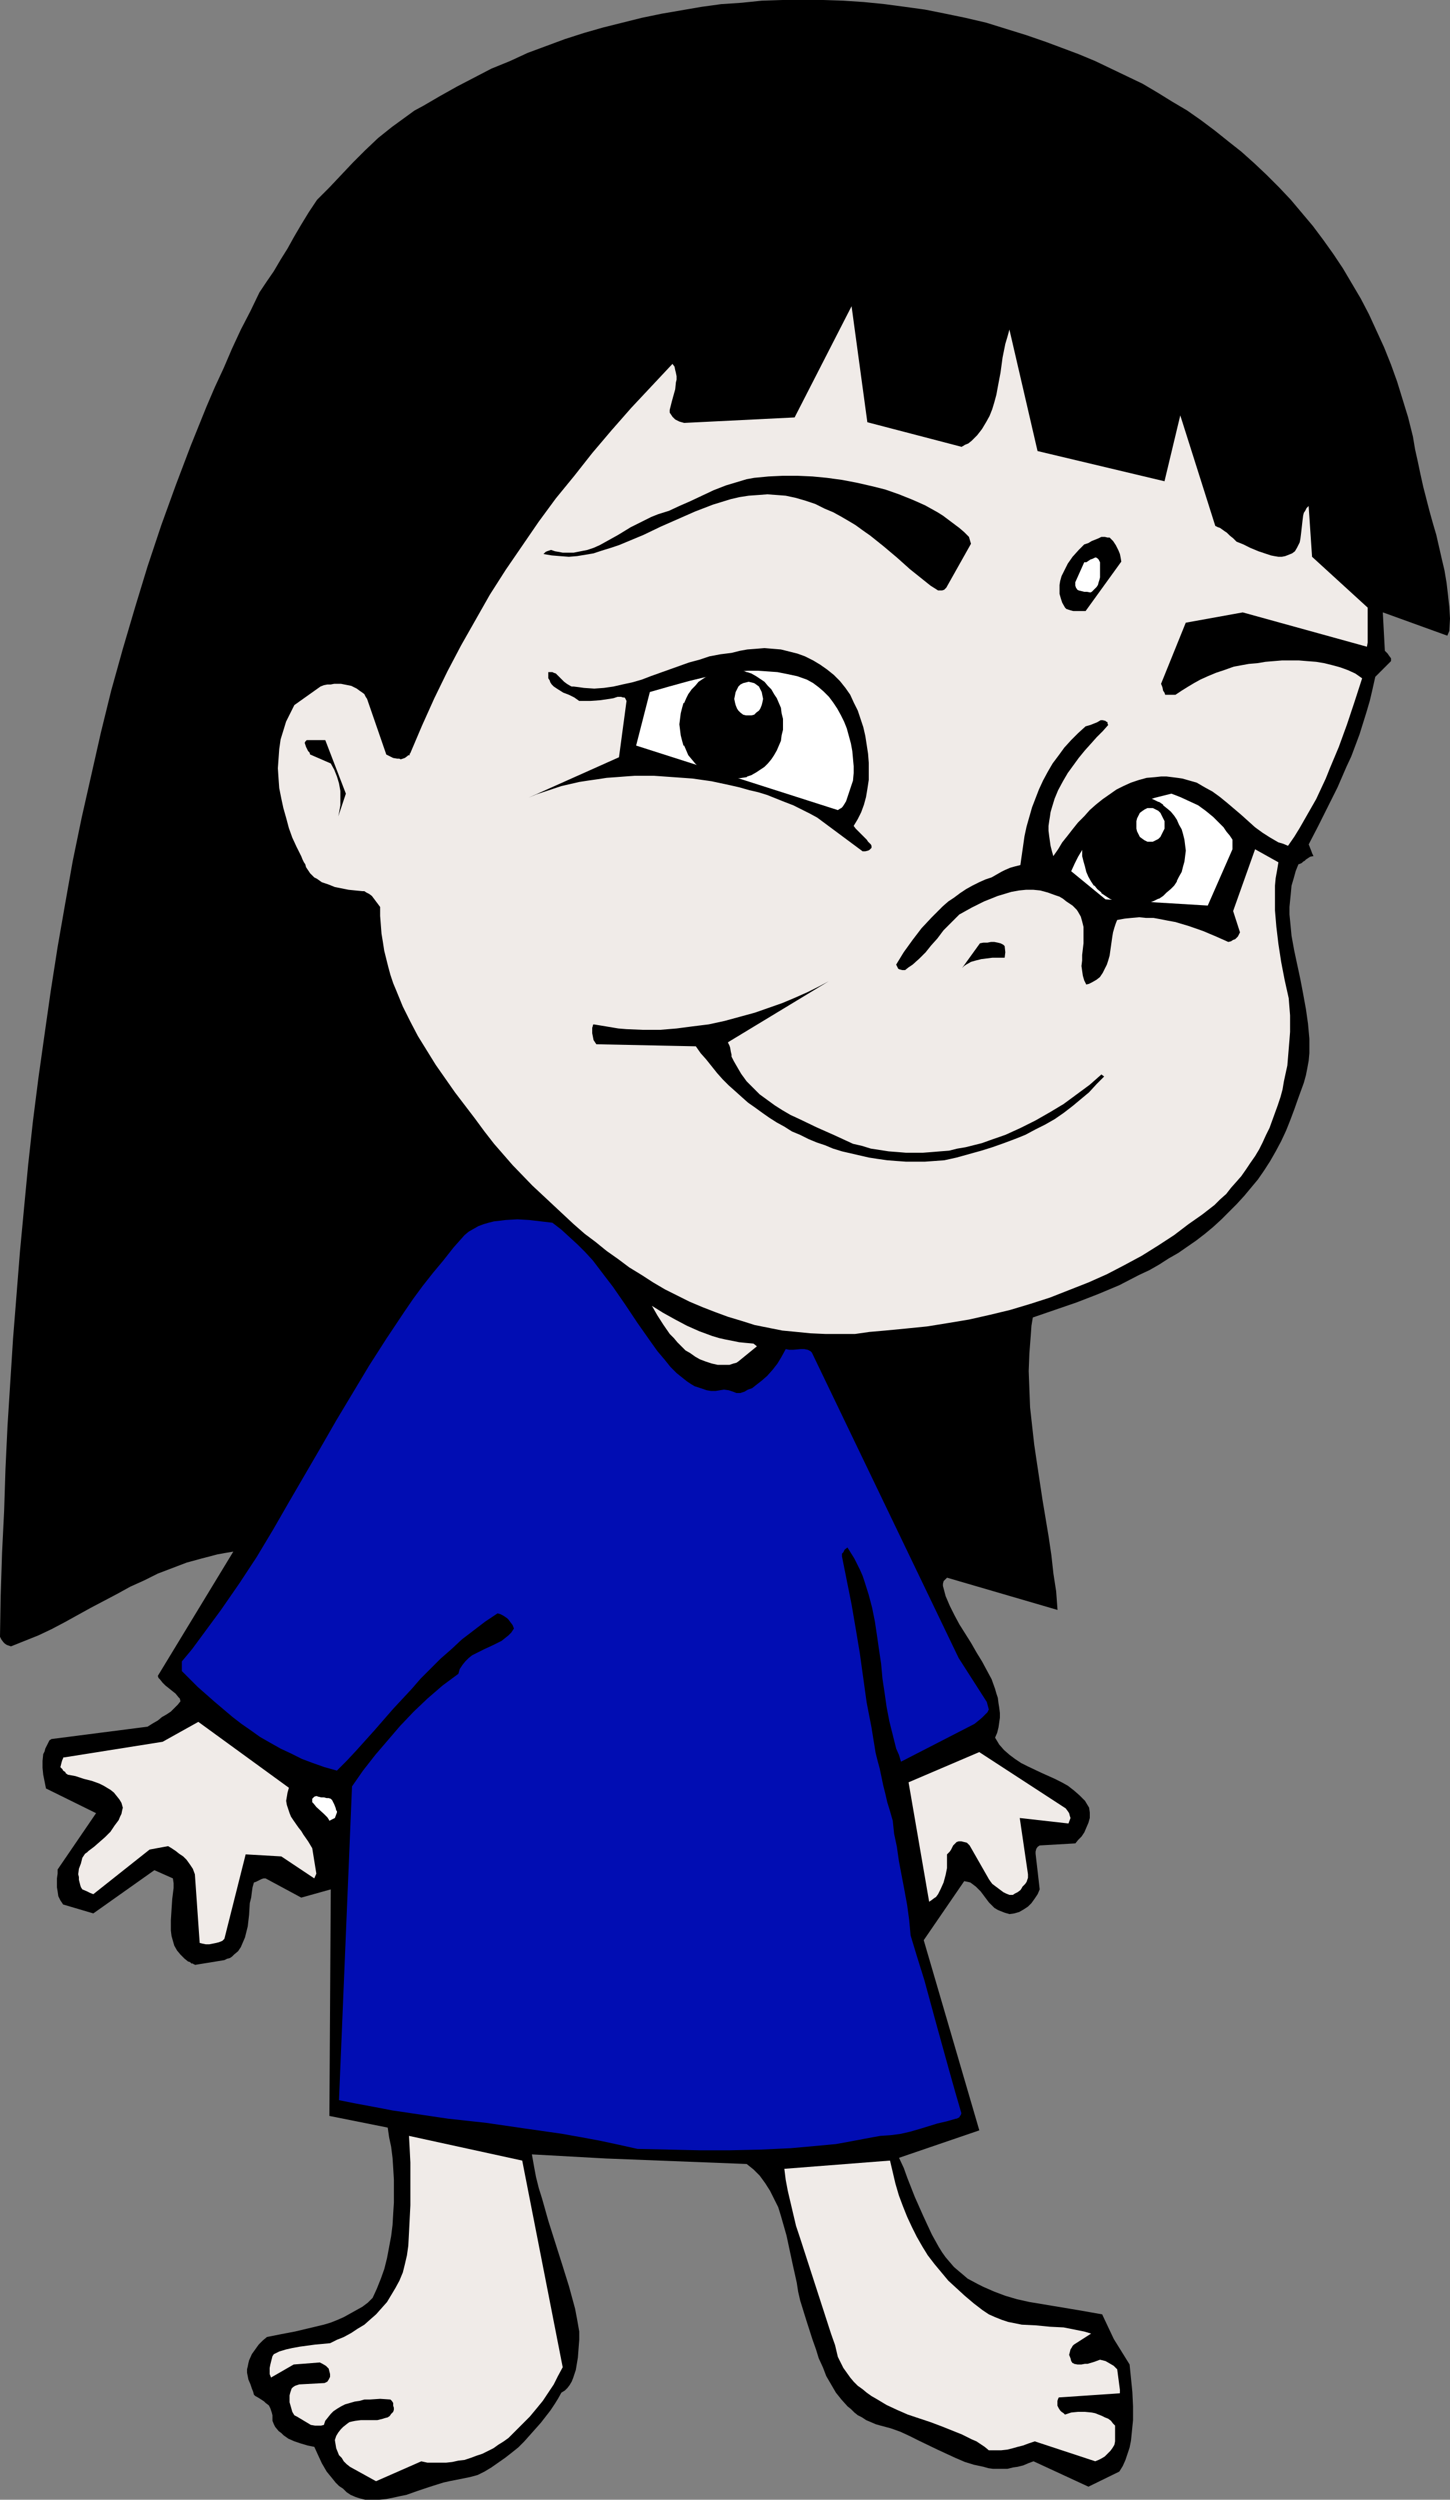
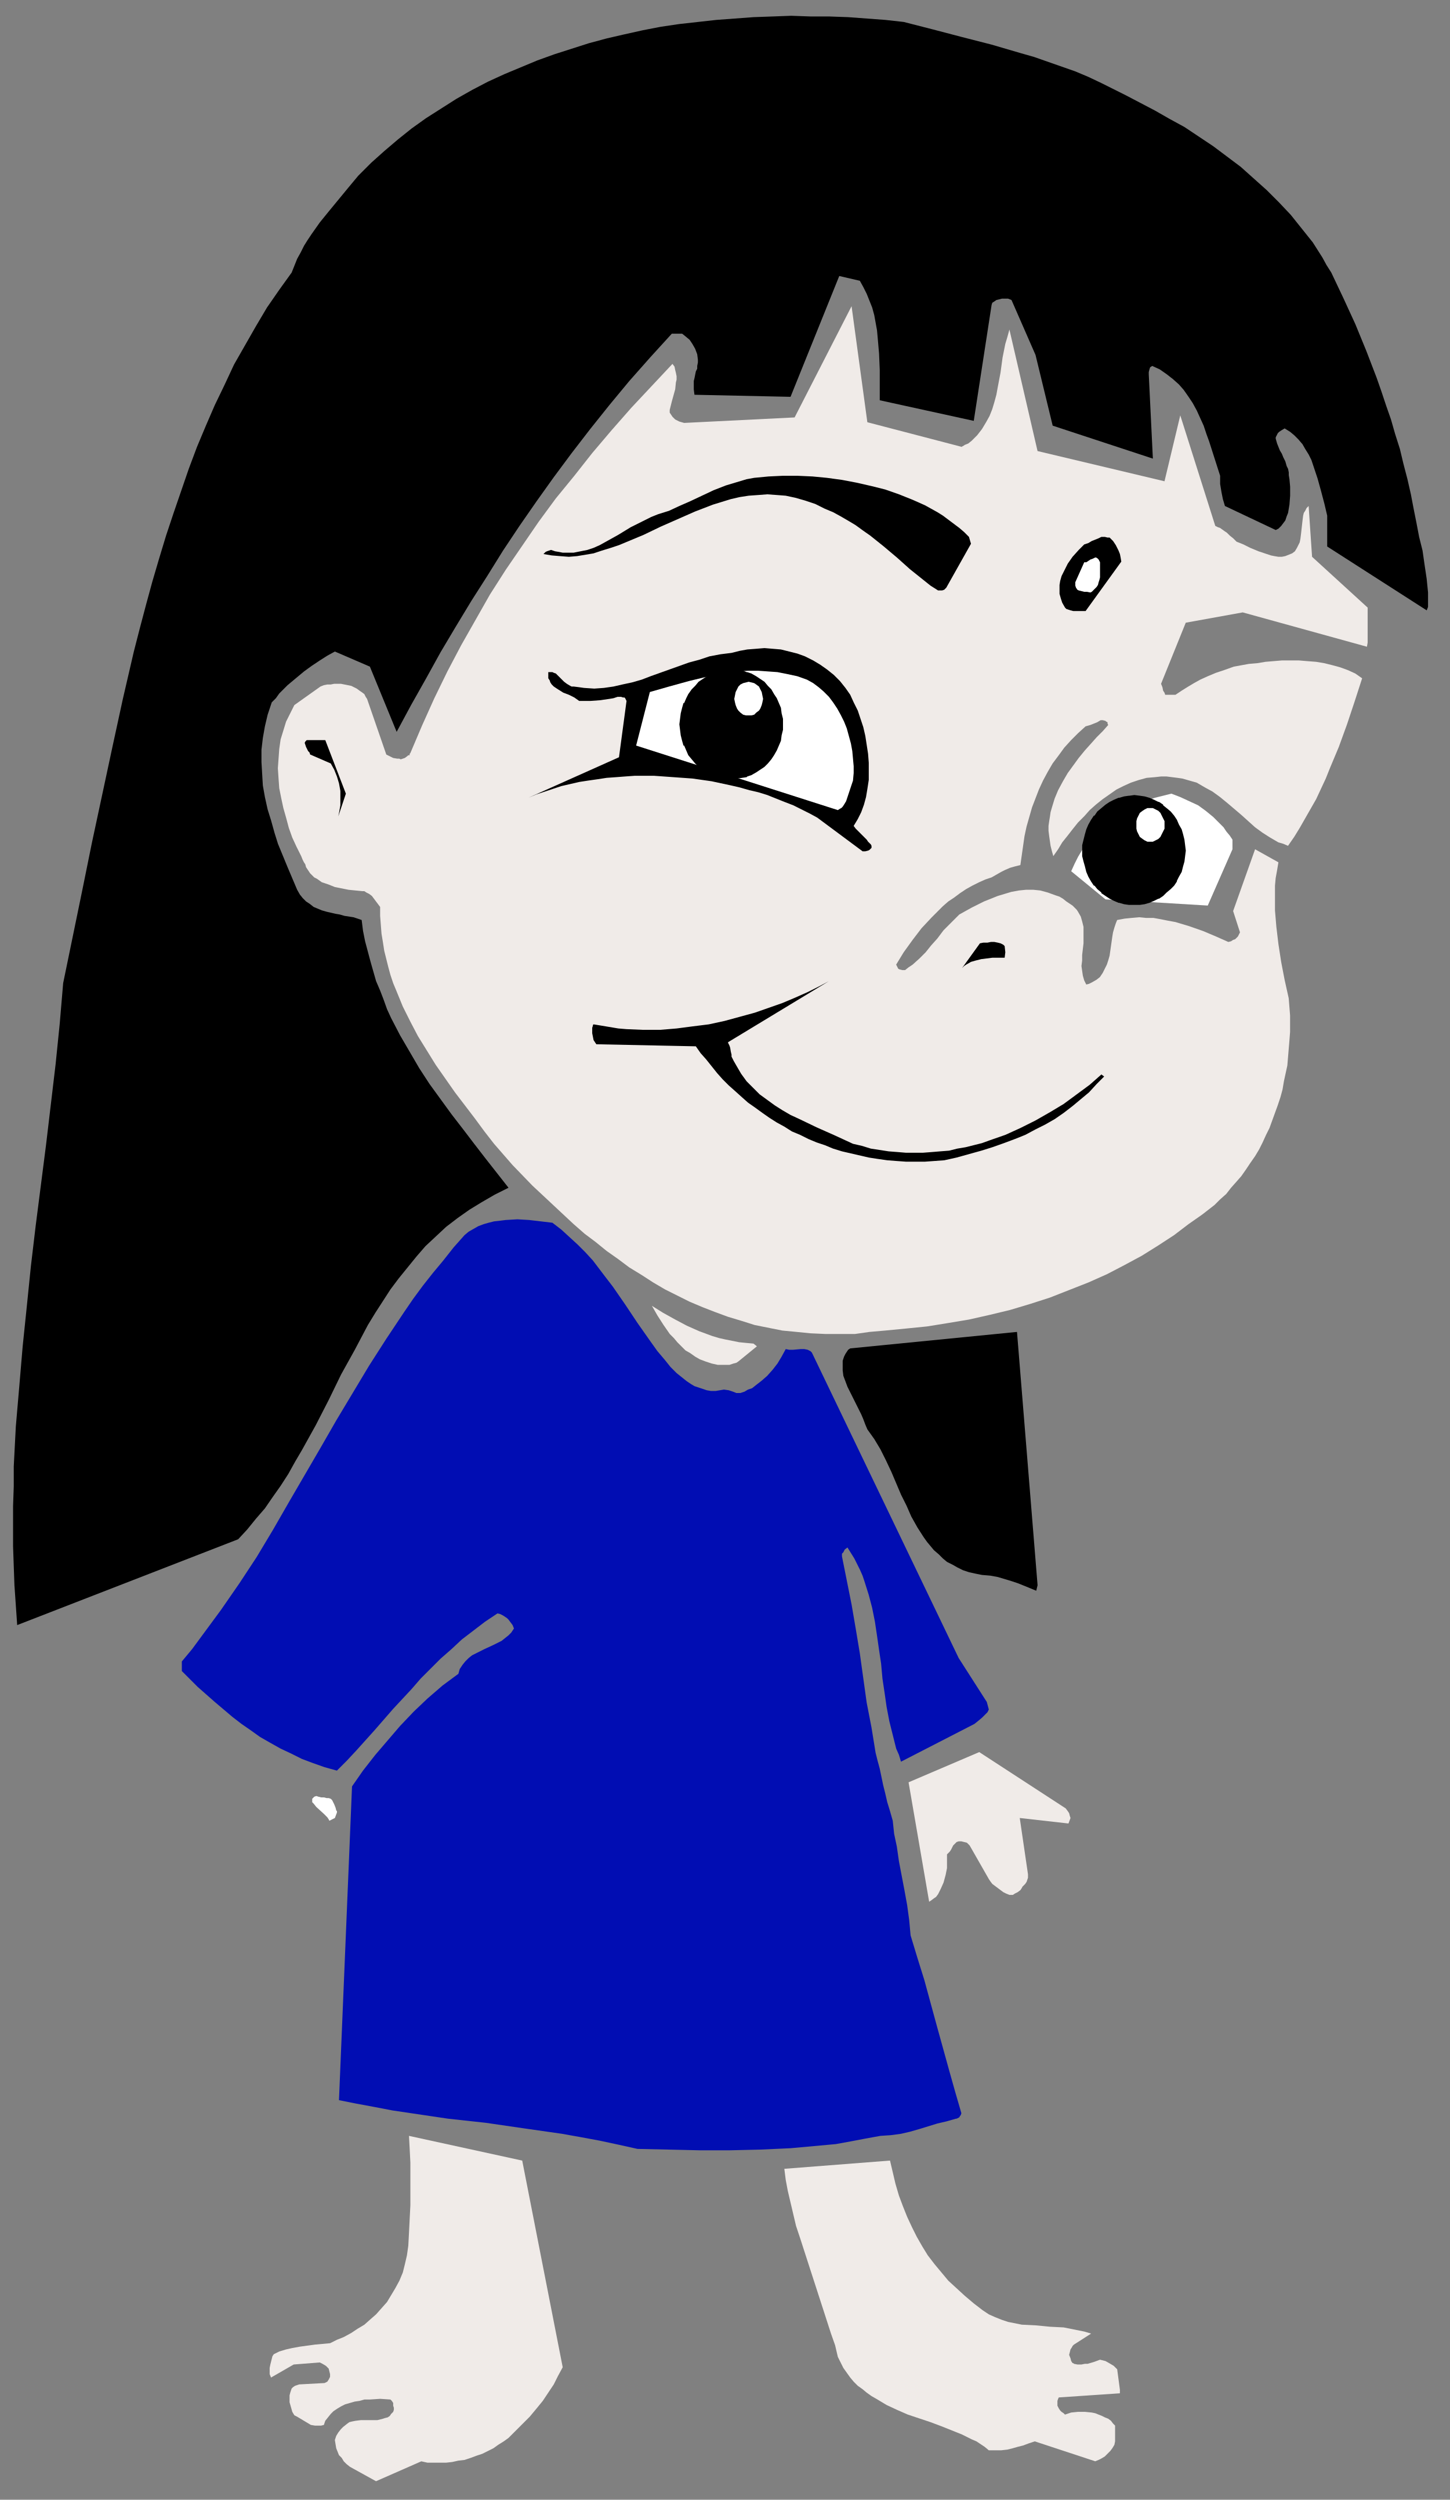
<svg xmlns="http://www.w3.org/2000/svg" xmlns:ns1="http://sodipodi.sourceforge.net/DTD/sodipodi-0.dtd" xmlns:ns2="http://www.inkscape.org/namespaces/inkscape" version="1.0" width="90.325mm" height="155.668mm" id="svg28" ns1:docname="Kid 04.wmf">
  <rect width="100%" height="100%" fill="#808080" stroke="none" />
  <ns1:namedview id="namedview28" pagecolor="#ffffff" bordercolor="#000000" borderopacity="0.25" ns2:showpageshadow="2" ns2:pageopacity="0.0" ns2:pagecheckerboard="0" ns2:deskcolor="#d1d1d1" ns2:document-units="mm" />
  <defs id="defs1">
    <pattern id="WMFhbasepattern" patternUnits="userSpaceOnUse" width="6" height="6" x="0" y="0" />
  </defs>
-   <path style="fill:#000000;fill-opacity:1;fill-rule:evenodd;stroke:none" d="m 341.225,148.502 0.162,-2.909 -0.162,-2.747 -0.323,-2.909 -0.323,-2.747 -0.485,-2.909 -0.646,-2.747 -1.293,-5.656 -0.808,-2.747 -0.808,-2.909 -1.454,-5.656 -0.646,-2.909 -0.646,-3.07 -0.646,-2.909 -0.485,-2.909 -1.131,-4.525 -1.293,-4.201 -1.293,-4.201 -1.454,-4.04 -1.616,-4.04 -1.777,-3.878 -1.777,-3.878 -1.939,-3.717 -2.1,-3.555 -2.1,-3.555 -2.262,-3.393 -2.423,-3.393 -2.423,-3.232 -2.585,-3.07 -2.585,-3.07 -2.747,-2.909 -2.908,-2.909 -2.908,-2.747 -3.07,-2.747 -3.07,-2.424 -3.231,-2.585 -3.231,-2.424 -3.231,-2.262 -3.554,-2.101 -3.393,-2.101 -3.554,-2.101 -3.716,-1.778 -3.716,-1.778 -3.716,-1.778 -3.878,-1.616 -3.878,-1.454 L 246.225,9.857 241.539,8.241 236.854,6.787 232.168,5.333 227.321,4.201 222.636,3.232 217.789,2.262 213.104,1.616 208.257,0.97 203.41,0.485 198.563,0.162 193.716,0 h -4.685 -4.847 l -4.847,0.162 -4.685,0.485 -4.847,0.323 -4.685,0.646 -4.685,0.808 -4.685,0.808 -4.685,0.97 -4.524,1.131 -4.524,1.131 -4.524,1.293 -4.524,1.454 -4.362,1.616 -4.362,1.616 -4.201,1.939 -4.362,1.778 -4.039,2.101 -4.039,2.101 -4.039,2.262 -3.878,2.262 -2.1,1.131 -1.777,1.293 -1.777,1.293 -1.777,1.293 -1.616,1.293 -1.616,1.293 -3.07,2.909 -2.908,2.909 -2.747,2.909 -2.747,2.909 -2.908,2.909 -1.939,2.909 -1.777,2.909 -1.616,2.747 -1.616,2.909 -1.616,2.585 -1.616,2.747 -1.777,2.585 -1.616,2.424 -2.1,4.363 -2.262,4.363 -2.1,4.525 -1.939,4.525 -2.1,4.525 -1.939,4.525 -3.716,9.211 -3.554,9.372 -3.393,9.372 -3.231,9.695 -2.908,9.534 -2.908,9.857 -2.747,9.857 -2.423,9.857 -2.262,10.019 -2.262,10.019 -2.1,10.18 -1.777,10.019 -1.777,10.18 -1.616,10.342 -1.454,10.18 L 9.048,253.698 7.755,263.878 6.624,274.22 5.655,284.4 4.685,294.742 3.878,304.922 3.07,315.103 2.423,325.283 1.777,335.463 1.293,345.643 0.969,355.662 0.485,365.519 0.162,375.538 0,385.233 l 0.323,0.646 0.485,0.646 0.323,0.323 0.485,0.323 0.485,0.162 0.485,0.162 3.231,-1.293 3.231,-1.293 3.07,-1.454 3.07,-1.616 6.139,-3.393 6.139,-3.232 3.231,-1.778 3.231,-1.454 3.231,-1.616 3.393,-1.293 3.393,-1.293 3.554,-0.97 3.716,-0.97 1.777,-0.323 1.939,-0.323 -17.772,29.248 0.162,0.485 0.323,0.323 0.646,0.808 0.646,0.646 0.808,0.646 0.808,0.646 0.808,0.646 0.646,0.808 0.323,0.323 0.162,0.646 -0.646,0.808 -0.808,0.808 -0.808,0.808 -0.969,0.646 -1.131,0.646 -0.969,0.808 -1.131,0.646 -1.293,0.808 -22.619,2.909 -0.485,0.323 -0.323,0.646 -0.323,0.646 -0.323,0.646 -0.162,0.646 -0.323,0.646 -0.162,1.616 v 1.616 l 0.162,1.616 0.323,1.616 0.323,1.616 11.794,5.817 -9.048,13.25 v 0.97 l -0.162,1.131 v 2.101 l 0.162,0.97 0.162,1.131 0.485,0.97 0.646,0.97 7.109,2.101 14.379,-10.18 4.362,1.939 0.162,1.131 v 1.131 l -0.323,2.585 -0.162,2.424 -0.162,2.585 v 1.293 1.131 l 0.162,1.293 0.323,1.131 0.323,1.131 0.646,1.131 0.808,0.97 0.969,0.97 0.808,0.646 0.485,0.162 0.323,0.323 h 0.323 l 0.162,0.162 h 0.162 l 0.162,0.162 6.947,-1.131 0.646,-0.323 0.646,-0.162 0.485,-0.323 0.485,-0.485 0.969,-0.808 0.646,-0.97 0.485,-1.131 0.485,-1.131 0.323,-1.293 0.323,-1.293 0.323,-2.747 0.162,-2.747 0.323,-1.293 0.162,-1.293 0.162,-1.131 0.323,-1.131 0.485,-0.162 0.646,-0.323 0.646,-0.323 0.485,-0.162 h 0.485 l 8.401,4.525 6.947,-1.939 -0.323,53.325 13.733,2.747 0.323,2.262 0.485,2.262 0.323,2.585 0.162,2.424 0.162,2.747 v 2.585 2.747 l -0.162,2.585 -0.162,2.747 -0.323,2.585 -0.485,2.585 -0.485,2.585 -0.646,2.585 -0.808,2.262 -0.969,2.424 -0.969,2.101 -1.131,1.131 -1.293,0.97 -1.454,0.808 -1.454,0.808 -1.454,0.808 -1.454,0.646 -1.616,0.646 -1.616,0.485 -3.393,0.808 -3.393,0.808 -3.393,0.646 -3.231,0.646 -0.969,0.808 -0.969,0.97 -0.808,1.131 -0.808,1.131 -0.646,1.454 -0.162,0.646 -0.162,0.808 -0.162,0.646 v 0.808 l 0.162,0.808 0.162,0.808 0.485,1.131 0.323,0.97 0.323,0.808 0.162,0.646 0.323,0.323 0.323,0.162 0.808,0.485 0.969,0.646 0.323,0.323 0.646,0.485 0.162,0.162 0.162,0.323 0.162,0.323 0.162,0.485 0.162,0.485 0.162,0.646 v 1.293 l 0.323,0.808 0.323,0.646 0.808,0.97 0.646,0.485 0.485,0.485 1.131,0.808 1.454,0.646 1.454,0.485 1.616,0.485 1.616,0.323 0.808,1.778 0.969,2.101 1.131,1.939 1.454,1.778 0.646,0.808 0.808,0.808 0.969,0.646 0.808,0.808 0.969,0.646 1.131,0.485 0.969,0.323 1.293,0.323 h 1.777 1.616 l 1.616,-0.162 1.616,-0.323 1.454,-0.323 1.616,-0.323 2.747,-0.97 2.908,-0.97 3.07,-0.97 1.454,-0.323 1.616,-0.323 1.616,-0.323 1.616,-0.323 1.777,-0.485 1.616,-0.808 1.616,-0.97 1.616,-1.131 1.616,-1.131 1.454,-1.131 1.616,-1.293 1.454,-1.454 1.293,-1.454 1.293,-1.454 1.293,-1.454 1.131,-1.454 1.131,-1.454 0.969,-1.454 0.808,-1.293 0.808,-1.454 0.808,-0.485 0.646,-0.646 0.485,-0.646 0.485,-0.808 0.323,-0.808 0.323,-0.97 0.323,-0.97 0.162,-0.97 0.323,-1.939 0.162,-2.101 0.162,-2.101 v -1.939 l -0.485,-2.747 -0.485,-2.585 -1.454,-5.333 -1.616,-5.171 -3.231,-10.18 -1.454,-5.171 -0.808,-2.585 -0.646,-2.585 -0.485,-2.585 -0.485,-2.747 17.449,0.97 33.121,1.293 0.808,0.646 0.808,0.646 1.454,1.454 1.293,1.778 1.131,1.778 0.969,1.939 0.969,1.939 0.646,2.101 0.646,2.262 0.646,2.262 0.485,2.262 0.969,4.525 0.969,4.363 0.323,2.101 0.485,2.101 1.454,4.686 1.454,4.525 0.808,2.262 0.646,2.101 0.969,2.101 0.808,2.101 1.131,1.939 1.131,1.939 1.293,1.616 1.454,1.616 0.808,0.646 0.808,0.808 0.808,0.646 0.969,0.485 0.969,0.646 1.131,0.485 1.131,0.485 1.131,0.323 2.423,0.646 2.262,0.808 2.1,0.97 2.262,1.131 4.362,2.101 2.1,0.97 2.1,0.97 2.262,0.97 2.1,0.646 2.262,0.485 1.131,0.323 1.131,0.162 h 1.131 1.131 1.131 l 1.293,-0.323 1.131,-0.162 1.293,-0.323 1.131,-0.485 1.293,-0.485 12.925,5.979 7.27,-3.555 0.808,-1.293 0.646,-1.454 0.485,-1.454 0.485,-1.454 0.323,-1.616 0.162,-1.616 0.162,-1.616 0.162,-1.616 v -3.232 l -0.162,-3.393 -0.323,-3.232 -0.323,-3.232 -3.716,-5.979 -2.747,-5.817 -2.747,-0.485 -2.747,-0.485 -5.816,-0.97 -2.908,-0.485 -2.908,-0.485 -2.908,-0.646 -2.747,-0.808 -2.585,-0.97 -2.585,-1.131 -1.293,-0.646 -2.423,-1.293 -1.131,-0.97 -0.969,-0.808 -1.131,-0.97 -0.969,-1.131 -0.969,-1.131 -0.808,-1.131 -0.808,-1.293 -0.808,-1.454 -0.808,-1.454 -1.131,-2.424 -0.969,-2.101 -1.939,-4.363 -1.777,-4.525 -0.808,-2.262 -1.131,-2.424 18.903,-6.464 -13.087,-44.761 9.532,-13.897 0.808,0.162 0.646,0.162 0.646,0.485 0.646,0.485 0.485,0.485 0.646,0.646 0.969,1.293 0.969,1.293 0.646,0.646 0.646,0.646 0.808,0.485 0.808,0.323 0.808,0.323 1.131,0.323 1.131,-0.162 1.131,-0.323 1.131,-0.646 0.969,-0.646 0.808,-0.808 0.808,-1.131 0.646,-0.97 0.485,-1.131 -0.969,-8.403 v -0.485 l 0.162,-0.646 0.323,-0.485 0.485,-0.323 8.401,-0.485 0.646,-0.808 0.808,-0.808 0.646,-0.97 0.485,-1.131 0.485,-1.131 0.323,-1.131 v -1.293 l -0.162,-1.131 -0.485,-0.808 -0.485,-0.808 -1.293,-1.293 -1.293,-1.131 -1.454,-1.131 -1.454,-0.808 -1.616,-0.808 -3.231,-1.454 -3.07,-1.454 -1.616,-0.808 -1.454,-0.97 -1.293,-0.97 -1.293,-1.131 -1.131,-1.293 -0.485,-0.808 -0.485,-0.808 0.485,-1.131 0.323,-1.293 0.162,-1.131 0.162,-1.131 v -1.131 l -0.162,-1.293 -0.162,-0.97 -0.162,-1.293 -0.323,-0.97 -0.323,-1.131 -0.808,-2.262 -1.131,-2.101 -1.131,-2.101 -1.293,-2.101 -1.293,-2.262 -2.747,-4.363 -1.131,-2.101 -1.131,-2.262 -0.969,-2.262 -0.646,-2.424 v -0.485 l 0.162,-0.646 0.323,-0.323 0.323,-0.323 0.162,-0.162 26.012,7.595 -0.323,-4.363 -0.646,-4.201 -0.485,-4.363 -0.646,-4.363 -1.454,-8.726 -1.293,-8.564 -0.646,-4.363 -0.485,-4.363 -0.485,-4.363 -0.162,-4.201 -0.162,-4.363 0.162,-4.201 0.323,-4.201 0.162,-2.262 0.323,-1.939 5.17,-1.778 5.17,-1.778 5.008,-1.939 5.009,-2.101 4.685,-2.424 2.423,-1.131 2.262,-1.293 2.262,-1.454 2.262,-1.293 2.1,-1.454 2.1,-1.454 2.1,-1.616 1.939,-1.616 1.939,-1.778 1.777,-1.778 1.777,-1.778 1.777,-1.939 1.616,-1.939 1.616,-1.939 1.454,-2.101 1.454,-2.262 1.293,-2.262 1.293,-2.424 1.131,-2.424 0.969,-2.424 0.969,-2.585 0.969,-2.747 0.646,-1.778 0.646,-1.778 0.485,-1.778 0.323,-1.616 0.323,-1.778 0.162,-1.778 v -1.778 -1.616 l -0.162,-1.778 -0.162,-1.778 -0.485,-3.393 -0.646,-3.555 -0.646,-3.393 -1.454,-6.787 -0.646,-3.555 -0.323,-3.393 -0.162,-1.616 v -1.778 l 0.162,-1.616 0.162,-1.616 0.162,-1.778 0.485,-1.616 0.485,-1.778 0.646,-1.616 0.485,-0.162 0.323,-0.162 0.323,-0.323 0.323,-0.162 0.323,-0.323 0.485,-0.323 0.485,-0.323 0.808,-0.162 -0.162,-0.323 -0.162,-0.323 -0.162,-0.485 -0.323,-0.808 -0.323,-0.808 2.262,-4.363 2.262,-4.525 2.262,-4.525 2.1,-4.848 1.131,-2.424 0.969,-2.585 0.969,-2.585 0.808,-2.585 0.808,-2.585 0.808,-2.747 0.646,-2.747 0.646,-2.909 3.716,-3.717 v -0.323 -0.323 l -0.485,-0.646 -0.323,-0.485 -0.646,-0.646 -0.485,-9.049 15.187,5.494 z" id="path1" />
  <path style="fill:#000000;fill-opacity:1;fill-rule:evenodd;stroke:none" d="m 336.216,142.847 v -1.778 -1.616 l -0.323,-3.232 -0.485,-3.232 -0.485,-3.393 -0.808,-3.232 -0.646,-3.393 -0.646,-3.232 -0.646,-3.393 -0.808,-3.555 -0.969,-3.717 -0.808,-3.393 -1.131,-3.555 -0.969,-3.393 -1.131,-3.232 -1.131,-3.393 -1.131,-3.232 -2.423,-6.302 -2.585,-6.302 -2.747,-5.979 -2.908,-6.14 -1.131,-1.778 -0.969,-1.778 -2.262,-3.555 -2.585,-3.232 -2.585,-3.232 -2.747,-2.909 -2.908,-2.909 -3.07,-2.747 -3.07,-2.747 -3.231,-2.424 -3.231,-2.424 -3.393,-2.262 -3.393,-2.262 -3.554,-1.939 -3.393,-1.939 -3.393,-1.778 -3.393,-1.778 -2.908,-1.454 -2.908,-1.454 -3.07,-1.454 -3.07,-1.293 -3.231,-1.131 -3.231,-1.131 -3.231,-1.131 -3.393,-0.97 -6.624,-1.939 -6.947,-1.778 -6.786,-1.778 -6.947,-1.778 -4.362,-0.485 -4.362,-0.323 -4.362,-0.323 -4.524,-0.162 h -4.362 l -4.524,-0.162 -4.362,0.162 -4.524,0.162 -4.362,0.323 -4.362,0.323 -4.362,0.485 -4.362,0.485 -4.362,0.646 -4.201,0.808 -4.362,0.97 -4.201,0.97 -4.201,1.131 -4.039,1.293 -4.039,1.293 -4.039,1.454 -3.878,1.616 -3.878,1.616 -3.878,1.778 -3.716,1.939 -3.716,2.101 -3.554,2.262 -3.554,2.262 -3.393,2.424 -3.231,2.585 -3.231,2.747 -3.07,2.747 -3.07,3.07 -2.423,2.909 -2.262,2.747 -2.262,2.747 -2.1,2.585 -1.939,2.747 -0.969,1.454 -0.808,1.293 -0.808,1.616 -0.808,1.454 -0.646,1.616 -0.646,1.616 -2.908,4.04 -2.908,4.201 -2.585,4.363 -2.585,4.525 -2.585,4.525 -2.262,4.848 -2.262,4.686 -2.1,4.848 -2.1,5.009 -1.939,5.171 -1.777,5.171 -1.777,5.171 -1.777,5.332 -1.616,5.333 -1.616,5.494 -1.454,5.332 -1.454,5.494 -1.454,5.656 -2.585,11.15 -2.423,11.15 -2.423,11.311 -2.423,11.311 -2.262,11.15 -2.262,10.988 -2.262,10.988 -0.808,9.534 -0.969,9.534 -2.262,19.068 -2.423,18.906 -1.131,9.534 -0.969,9.534 -0.969,9.372 -0.808,9.534 -0.808,9.372 -0.485,9.372 v 4.686 l -0.162,4.686 v 9.372 l 0.162,4.686 0.162,4.525 0.323,4.686 0.323,4.686 52.024,-20.199 2.1,-2.262 2.1,-2.585 2.1,-2.424 1.777,-2.585 1.939,-2.747 1.777,-2.747 1.616,-2.909 1.616,-2.747 3.231,-5.817 3.07,-5.979 2.908,-5.979 3.231,-5.817 3.07,-5.817 1.777,-2.909 1.777,-2.747 1.777,-2.747 1.939,-2.585 2.1,-2.585 2.1,-2.585 2.1,-2.424 2.423,-2.262 2.423,-2.262 2.747,-2.101 2.747,-1.939 2.908,-1.778 3.07,-1.778 3.231,-1.616 -5.332,-6.787 -2.747,-3.555 -2.585,-3.393 -2.747,-3.555 -2.585,-3.555 -2.585,-3.555 -2.423,-3.717 -2.262,-3.878 -2.262,-3.878 -2.1,-4.04 -0.969,-2.101 -0.808,-2.262 -0.808,-2.101 -0.969,-2.262 -0.646,-2.262 -0.646,-2.262 -0.646,-2.424 -0.646,-2.424 -0.485,-2.424 -0.323,-2.585 -1.939,-0.646 -2.1,-0.323 -1.131,-0.323 -0.969,-0.162 -2.1,-0.485 -1.131,-0.323 -1.939,-0.808 -0.808,-0.646 -0.969,-0.646 -0.808,-0.808 -0.646,-0.808 -0.646,-1.131 -2.262,-5.333 -1.131,-2.747 -1.131,-2.747 -0.808,-2.585 -0.808,-2.909 -0.808,-2.585 -0.646,-2.909 -0.485,-2.747 -0.162,-2.747 -0.162,-2.747 v -2.909 l 0.323,-2.747 0.485,-2.747 0.646,-2.747 0.969,-2.909 0.969,-0.97 0.808,-1.131 1.939,-1.939 1.939,-1.616 1.939,-1.616 1.777,-1.293 1.939,-1.293 1.777,-1.131 1.777,-0.97 8.24,3.555 6.301,15.351 3.393,-6.302 3.554,-6.302 3.393,-6.14 3.554,-5.979 3.716,-6.14 3.716,-5.817 3.716,-5.979 3.878,-5.817 4.039,-5.817 4.039,-5.656 4.201,-5.656 4.362,-5.656 4.524,-5.656 4.685,-5.656 5.009,-5.656 5.008,-5.494 h 2.423 l 0.808,0.646 0.969,0.808 0.646,0.97 0.646,1.131 0.485,1.293 0.162,1.293 v 0.646 l -0.162,0.808 v 0.646 l -0.323,0.646 -0.162,0.808 -0.162,0.808 -0.162,0.646 v 0.646 1.293 l 0.162,1.293 22.619,0.485 11.471,-28.44 4.847,1.131 v 0 l 0.808,1.454 0.808,1.616 0.646,1.616 0.646,1.616 0.485,1.778 0.323,1.778 0.323,1.778 0.162,1.778 0.323,3.717 0.162,3.878 v 7.11 l 22.134,4.848 4.201,-27.309 0.162,-0.485 0.485,-0.323 0.485,-0.323 0.646,-0.162 0.646,-0.162 h 0.646 0.808 l 0.808,0.323 5.655,12.927 4.039,16.644 23.588,7.756 -0.969,-19.876 v -0.485 l 0.162,-0.646 0.162,-0.485 0.485,-0.323 1.777,0.808 1.616,1.131 1.454,1.131 1.454,1.293 1.131,1.293 1.131,1.616 0.969,1.454 0.969,1.778 0.808,1.778 0.808,1.777 0.646,1.939 0.646,1.778 1.293,4.04 1.293,4.04 v 1.939 l 0.323,1.939 0.323,1.616 0.485,1.616 11.956,5.656 0.646,-0.323 0.646,-0.646 0.485,-0.646 0.485,-0.646 0.323,-0.97 0.323,-0.808 0.162,-0.97 0.162,-0.97 0.162,-2.101 v -2.101 l -0.162,-1.778 -0.162,-0.97 v -0.646 l -0.162,-0.808 -0.323,-0.646 -0.323,-1.131 -0.485,-0.97 -0.323,-0.808 -0.485,-0.808 -0.323,-0.808 -0.323,-0.808 -0.323,-1.131 v -0.323 l 0.162,-0.323 0.162,-0.323 0.162,-0.323 0.323,-0.323 0.485,-0.323 0.808,-0.485 1.293,0.808 0.969,0.808 0.969,0.97 0.969,1.131 0.646,1.131 0.808,1.293 0.646,1.293 0.485,1.454 0.969,2.909 0.808,2.909 0.808,3.07 0.646,2.747 v 7.272 l 23.427,15.028 z" id="path2" />
  <path style="fill:#f0ebe8;fill-opacity:1;fill-rule:evenodd;stroke:none" d="m 321.998,151.249 v -8.241 l -13.087,-11.958 -0.808,-11.958 -0.485,0.485 -0.323,0.646 -0.323,0.485 -0.162,0.646 -0.162,1.293 -0.162,1.454 -0.162,1.454 -0.162,1.293 -0.162,0.808 -0.323,0.646 -0.323,0.646 -0.485,0.808 -0.646,0.485 -0.808,0.323 -0.808,0.323 -0.808,0.162 h -0.808 l -0.969,-0.162 -0.808,-0.162 -0.969,-0.323 -1.939,-0.646 -1.939,-0.808 -1.616,-0.808 -0.808,-0.323 -0.808,-0.323 -0.808,-0.808 -0.808,-0.646 -0.646,-0.646 -0.485,-0.323 -1.131,-0.808 -0.485,-0.162 -0.646,-0.323 -8.24,-26.016 -3.716,15.513 -29.889,-7.11 -6.624,-28.602 -0.485,1.778 -0.485,1.616 -0.323,1.616 -0.323,1.616 -0.485,3.555 -0.646,3.393 -0.323,1.778 -0.485,1.778 -0.485,1.616 -0.646,1.616 -0.808,1.454 -0.969,1.616 -1.131,1.454 -1.293,1.293 -0.808,0.646 -0.808,0.323 -0.485,0.323 h -0.162 v 0.162 l -22.296,-5.817 -3.716,-27.309 -13.41,26.178 -26.012,1.293 -1.131,-0.323 -0.969,-0.485 -0.323,-0.323 -0.323,-0.323 -0.323,-0.485 -0.323,-0.485 v -0.646 l 0.162,-0.646 0.323,-1.293 0.808,-2.909 0.162,-1.616 0.162,-0.646 v -0.808 l -0.162,-0.808 -0.162,-0.646 -0.162,-0.808 -0.485,-0.646 -4.847,5.171 -4.847,5.171 -4.685,5.333 -4.524,5.333 -4.201,5.333 -4.362,5.332 -4.039,5.494 -3.878,5.656 -3.878,5.656 -3.716,5.817 -3.393,5.979 -3.393,5.979 -3.231,6.14 -3.07,6.302 -2.908,6.464 -2.747,6.464 -0.162,0.162 v 0.323 h -0.323 l -0.162,0.162 -0.646,0.485 -0.969,0.323 -0.323,-0.162 h -0.485 l -0.969,-0.162 -0.969,-0.485 -0.323,-0.162 -0.323,-0.162 -4.524,-13.089 -0.323,-0.485 -0.323,-0.646 -0.646,-0.485 -0.485,-0.323 -0.646,-0.485 -0.646,-0.323 -0.646,-0.323 -0.808,-0.162 -0.808,-0.162 -0.808,-0.162 h -1.616 l -0.808,0.162 h -0.808 l -0.808,0.162 -0.808,0.323 -6.139,4.363 -0.969,1.939 -0.969,1.939 -0.646,2.101 -0.646,2.101 -0.323,2.262 -0.162,2.262 -0.162,2.262 0.162,2.424 0.162,2.262 0.485,2.424 0.485,2.262 0.646,2.262 0.646,2.424 0.808,2.262 0.969,2.101 1.131,2.262 0.323,0.808 0.323,0.646 0.323,0.485 0.162,0.646 0.646,0.97 0.323,0.485 0.485,0.485 0.485,0.485 0.646,0.323 1.131,0.808 1.454,0.485 1.616,0.646 1.616,0.323 1.616,0.323 1.616,0.162 1.616,0.162 h 0.485 l 0.485,0.323 0.646,0.323 0.646,0.485 0.485,0.646 0.485,0.646 0.485,0.646 0.485,0.646 v 2.101 l 0.162,2.101 0.162,2.101 0.323,1.939 0.323,2.101 0.485,1.939 0.485,1.939 0.485,1.778 0.646,1.939 0.808,1.939 1.454,3.555 1.777,3.555 1.777,3.393 2.1,3.393 2.1,3.393 2.262,3.232 2.262,3.232 4.685,6.14 2.262,3.07 2.262,2.909 4.362,5.009 4.685,4.848 4.847,4.525 2.423,2.262 2.423,2.262 2.585,2.262 2.585,1.939 2.585,2.101 2.747,1.939 2.585,1.939 2.908,1.778 2.747,1.778 2.747,1.616 2.908,1.454 2.908,1.454 3.07,1.293 2.908,1.131 3.07,1.131 3.231,0.97 3.07,0.97 3.231,0.646 3.231,0.646 3.393,0.323 3.231,0.323 3.554,0.162 h 3.393 3.554 l 3.393,-0.485 3.716,-0.323 5.009,-0.485 4.847,-0.485 5.008,-0.808 4.847,-0.808 5.009,-1.131 4.685,-1.131 4.847,-1.454 4.524,-1.454 4.524,-1.778 4.524,-1.778 4.362,-1.939 4.039,-2.101 4.201,-2.262 3.878,-2.424 3.716,-2.424 3.393,-2.585 1.616,-1.131 1.616,-1.131 1.454,-1.131 1.454,-1.131 1.293,-1.293 1.454,-1.293 1.131,-1.454 1.293,-1.454 1.131,-1.293 1.131,-1.616 0.969,-1.454 1.131,-1.616 0.969,-1.616 0.808,-1.616 0.808,-1.778 0.808,-1.616 0.646,-1.778 0.646,-1.778 0.646,-1.778 0.646,-1.939 0.485,-1.778 0.323,-1.939 0.808,-3.717 0.162,-1.939 0.323,-3.878 0.162,-2.101 v -3.878 l -0.323,-4.04 -0.969,-4.363 -0.808,-4.201 -0.646,-4.201 -0.485,-4.04 -0.162,-1.939 -0.162,-1.939 v -1.939 -1.939 -1.939 l 0.162,-1.778 0.323,-1.778 0.323,-1.939 -5.493,-3.07 -5.17,14.543 1.616,5.009 -0.162,0.323 -0.162,0.323 -0.162,0.323 -0.323,0.323 -0.323,0.323 -0.485,0.162 -0.485,0.323 -0.646,0.162 -2.908,-1.293 -3.07,-1.293 -3.231,-1.131 -3.231,-0.97 -1.777,-0.323 -1.616,-0.323 -1.777,-0.323 h -1.777 l -1.616,-0.162 -1.777,0.162 -1.616,0.162 -1.777,0.323 -0.323,0.808 -0.323,0.97 -0.323,1.131 -0.162,0.97 -0.323,2.262 -0.323,2.262 -0.323,1.131 -0.323,0.97 -0.485,0.97 -0.485,0.97 -0.646,0.97 -0.808,0.646 -1.131,0.646 -0.646,0.323 -0.646,0.162 -0.485,-0.97 -0.323,-1.131 -0.162,-1.131 -0.162,-1.131 0.162,-1.293 v -1.293 l 0.323,-2.747 v -1.293 -1.293 -1.293 l -0.323,-1.293 -0.323,-1.131 -0.646,-1.131 -0.323,-0.485 -0.485,-0.485 -0.485,-0.485 -0.485,-0.323 -0.969,-0.646 -0.808,-0.646 -0.808,-0.485 -0.969,-0.323 -1.777,-0.646 -1.777,-0.485 -1.616,-0.162 h -1.777 l -1.616,0.162 -1.777,0.323 -1.616,0.485 -1.616,0.485 -1.616,0.646 -1.616,0.646 -2.908,1.454 -1.454,0.808 -1.454,0.808 -0.969,0.97 -0.969,0.97 -1.777,1.778 -1.454,1.939 -1.454,1.616 -1.293,1.616 -1.454,1.454 -1.616,1.454 -0.969,0.646 -0.808,0.646 h -0.646 l -0.646,-0.162 -0.323,-0.162 -0.162,-0.323 -0.162,-0.323 -0.162,-0.323 1.777,-2.909 2.1,-2.909 2.1,-2.747 2.423,-2.585 1.293,-1.293 1.293,-1.293 1.293,-1.131 1.454,-0.97 1.293,-0.97 1.454,-0.97 1.454,-0.808 1.616,-0.808 1.454,-0.646 1.454,-0.485 1.131,-0.646 1.131,-0.646 0.969,-0.485 1.131,-0.485 1.131,-0.323 1.293,-0.323 0.323,-2.262 0.323,-2.262 0.323,-2.262 0.485,-2.262 0.646,-2.262 0.646,-2.262 0.808,-2.101 0.808,-2.101 0.969,-2.101 1.131,-2.101 1.131,-1.939 1.454,-1.939 1.293,-1.778 1.616,-1.778 1.616,-1.616 1.777,-1.616 1.131,-0.323 0.808,-0.323 0.808,-0.323 0.808,-0.485 h 0.485 l 0.646,0.162 0.162,0.162 0.323,0.162 v 0.323 l 0.162,0.323 -1.293,1.454 -1.454,1.454 -1.293,1.454 -1.454,1.616 -1.454,1.778 -1.293,1.778 -1.293,1.778 -1.131,1.939 -1.131,2.101 -0.808,1.939 -0.646,2.101 -0.323,1.131 -0.162,1.131 -0.162,0.97 -0.162,1.131 v 1.131 l 0.162,1.293 0.162,1.131 0.162,1.131 0.323,1.293 0.323,1.131 1.131,-1.616 0.969,-1.616 1.293,-1.616 1.131,-1.454 1.293,-1.616 1.454,-1.454 1.293,-1.454 1.454,-1.293 1.616,-1.293 1.616,-1.131 1.616,-1.131 1.616,-0.808 1.777,-0.808 1.939,-0.646 1.777,-0.485 1.939,-0.162 1.454,-0.162 h 1.293 l 1.293,0.162 1.293,0.162 1.131,0.162 1.131,0.323 1.131,0.323 1.131,0.323 1.939,1.131 1.777,0.97 1.777,1.293 1.777,1.454 3.231,2.747 1.616,1.454 1.616,1.454 1.777,1.293 1.777,1.131 1.939,1.131 1.131,0.323 1.131,0.485 1.454,-2.101 1.293,-2.101 1.293,-2.262 1.293,-2.262 1.293,-2.262 1.131,-2.424 1.131,-2.424 0.969,-2.424 2.1,-5.009 1.939,-5.333 1.777,-5.333 1.777,-5.494 -1.616,-1.131 -1.777,-0.808 -1.777,-0.646 -1.777,-0.485 -1.939,-0.485 -1.939,-0.323 -2.1,-0.162 -1.939,-0.162 h -1.939 -2.1 l -1.939,0.162 -1.939,0.162 -1.939,0.323 -1.939,0.162 -1.777,0.323 -1.777,0.323 -2.262,0.808 -1.939,0.646 -1.939,0.808 -1.777,0.808 -1.454,0.808 -1.616,0.97 -1.293,0.808 -1.454,0.97 h -2.423 l -0.162,-0.485 -0.323,-0.485 -0.162,-0.808 -0.323,-0.808 5.816,-14.382 13.41,-2.424 29.243,8.08 z" id="path3" />
-   <path style="fill:#000000;fill-opacity:1;fill-rule:evenodd;stroke:none" d="m 305.68,150.765 -19.388,-1.778 -0.646,0.323 -0.485,0.646 -0.485,0.646 -0.323,0.808 -0.485,0.808 -0.485,0.808 -0.485,0.97 -0.808,0.646 21.165,-4.848 z" id="path4" />
  <path style="fill:#ffffff;fill-opacity:1;fill-rule:evenodd;stroke:none" d="m 290.17,199.888 v -2.262 l -0.646,-0.97 -0.808,-0.97 -0.646,-0.97 -0.808,-0.808 -0.808,-0.808 -0.808,-0.808 -1.777,-1.454 -1.777,-1.293 -2.1,-0.97 -2.1,-0.97 -2.1,-0.808 -1.939,0.485 -1.939,0.485 -1.939,0.646 -1.777,0.808 -1.777,0.808 -1.777,0.97 -1.616,0.97 -1.616,1.131 -1.454,1.293 -1.454,1.293 -1.293,1.454 -1.293,1.454 -1.131,1.454 -0.969,1.616 -0.808,1.616 -0.808,1.778 8.078,6.625 24.073,1.454 z" id="path5" />
  <path style="fill:#000000;fill-opacity:1;fill-rule:evenodd;stroke:none" d="m 263.997,132.182 -0.162,-0.97 -0.162,-0.808 -0.323,-0.808 -0.485,-0.97 -0.162,-0.323 -0.323,-0.485 -0.323,-0.485 -0.485,-0.485 -0.323,-0.323 h -0.485 l -0.646,-0.162 h -0.808 l -0.646,0.323 -0.808,0.323 -0.808,0.323 -0.808,0.485 -0.969,0.323 -0.646,0.646 -0.646,0.646 -1.454,1.616 -1.131,1.616 -0.485,0.97 -0.485,0.97 -0.485,0.97 -0.323,1.131 -0.162,0.97 v 1.131 0.97 l 0.323,1.131 0.323,0.97 0.646,1.131 0.323,0.323 0.485,0.162 0.485,0.162 0.646,0.162 h 1.454 1.454 z" id="path6" />
  <path style="fill:#f0ebe8;fill-opacity:1;fill-rule:evenodd;stroke:none" d="m 263.674,562.499 -0.646,-4.848 v 0 l -0.808,-0.808 -0.808,-0.485 -1.131,-0.646 -0.646,-0.162 -0.646,-0.162 -1.293,0.485 -1.616,0.485 h -0.646 l -0.808,0.162 h -0.969 l -0.808,-0.162 -0.162,-0.162 h -0.162 l -0.323,-0.485 -0.162,-0.646 -0.323,-0.808 0.162,-0.646 0.162,-0.646 0.323,-0.485 0.162,-0.323 0.323,-0.323 4.039,-2.585 -1.616,-0.485 -1.616,-0.323 -1.616,-0.323 -1.616,-0.323 -3.231,-0.162 -1.616,-0.162 -1.777,-0.162 -3.231,-0.162 -1.616,-0.323 -1.616,-0.323 -1.454,-0.485 -1.616,-0.646 -1.454,-0.646 -1.454,-0.97 -2.1,-1.616 -2.1,-1.778 -1.939,-1.778 -1.939,-1.778 -1.616,-1.939 -1.616,-1.939 -1.616,-2.101 -1.293,-2.101 -1.293,-2.262 -1.131,-2.262 -1.131,-2.424 -0.969,-2.424 -0.969,-2.585 -0.808,-2.747 -0.646,-2.747 -0.646,-2.747 -24.881,1.939 0.323,2.585 0.485,2.585 0.646,2.747 0.646,2.747 0.646,2.747 0.969,2.909 1.777,5.494 3.716,11.473 1.777,5.494 0.969,2.747 0.646,2.747 0.646,1.293 0.646,1.293 0.808,1.131 0.808,1.131 0.808,0.97 0.969,0.97 1.131,0.808 0.969,0.808 1.131,0.808 1.131,0.646 2.423,1.454 2.423,1.131 2.585,1.131 5.332,1.778 2.585,0.97 2.423,0.97 2.423,0.97 2.262,1.131 1.131,0.485 0.969,0.646 0.969,0.646 0.969,0.808 h 1.454 1.454 l 1.454,-0.162 1.293,-0.323 1.131,-0.323 1.293,-0.323 1.293,-0.485 1.454,-0.485 14.218,4.686 0.808,-0.323 0.646,-0.323 0.808,-0.485 0.646,-0.646 0.646,-0.646 0.485,-0.646 0.485,-0.808 0.162,-0.808 v -3.717 l -0.485,-0.485 -0.485,-0.646 -0.646,-0.485 -0.808,-0.323 -0.646,-0.323 -0.808,-0.323 -0.808,-0.323 -0.808,-0.162 -1.616,-0.162 h -1.616 l -1.616,0.162 -1.454,0.485 -0.323,-0.323 -0.485,-0.323 -0.323,-0.323 -0.323,-0.485 -0.323,-0.646 v -0.646 -0.162 -0.323 l 0.162,-0.485 0.162,-0.323 14.379,-0.97 z" id="path7" />
  <path style="fill:#000000;fill-opacity:1;fill-rule:evenodd;stroke:none" d="m 259.958,253.375 -0.646,-0.485 -2.747,2.424 -3.07,2.262 -3.07,2.262 -3.231,1.939 -3.393,1.939 -3.554,1.778 -3.554,1.616 -3.716,1.293 -1.777,0.646 -1.939,0.485 -1.939,0.485 -1.939,0.323 -1.939,0.485 -2.1,0.162 -1.939,0.162 -2.1,0.162 h -1.939 -2.1 l -1.939,-0.162 -2.1,-0.162 -2.1,-0.323 -2.1,-0.323 -2.1,-0.646 -2.1,-0.485 -4.201,-1.939 -4.362,-1.939 -4.039,-1.939 -2.1,-0.97 -1.939,-1.131 -1.777,-1.131 -1.777,-1.293 -1.777,-1.293 -1.616,-1.616 -1.454,-1.454 -1.293,-1.778 -1.131,-1.939 -0.646,-1.131 -0.485,-0.97 v -0.485 l -0.162,-0.646 -0.162,-0.97 -0.162,-0.485 -0.162,-0.323 -0.162,-0.323 v -0.162 l 23.75,-14.382 -2.423,1.293 -2.585,1.293 -2.908,1.293 -3.07,1.293 -3.231,1.131 -3.231,1.131 -3.554,0.97 -3.554,0.97 -3.716,0.808 -3.878,0.485 -3.716,0.485 -3.878,0.323 h -4.039 l -3.878,-0.162 -1.939,-0.162 -1.939,-0.323 -1.939,-0.323 -1.939,-0.323 -0.162,0.162 v 0.162 l -0.162,0.485 v 0.646 0.646 l 0.162,0.808 0.162,0.808 0.323,0.485 0.323,0.485 23.427,0.485 1.131,1.616 1.293,1.454 1.293,1.616 1.293,1.616 1.293,1.454 1.454,1.454 1.454,1.293 1.616,1.454 1.454,1.293 1.616,1.131 1.777,1.293 1.616,1.131 1.777,1.131 1.777,0.97 1.777,1.131 1.939,0.808 1.939,0.97 1.939,0.808 1.939,0.646 1.939,0.808 2.1,0.646 2.1,0.485 2.1,0.485 2.1,0.485 2.1,0.323 2.262,0.323 2.1,0.162 2.262,0.162 h 2.262 2.262 l 2.262,-0.162 2.262,-0.162 2.908,-0.646 2.908,-0.808 2.908,-0.808 2.585,-0.808 2.747,-0.97 2.585,-0.97 2.423,-0.97 2.423,-1.293 2.262,-1.131 2.262,-1.293 2.1,-1.454 2.1,-1.616 1.939,-1.616 1.939,-1.616 1.777,-1.939 z" id="path8" />
  <path style="fill:#ffffff;fill-opacity:1;fill-rule:evenodd;stroke:none" d="m 258.988,135.898 v -3.555 l -0.162,-0.323 -0.162,-0.323 -0.162,-0.162 -0.162,-0.162 -0.323,-0.162 h -0.162 l -0.646,0.323 -0.485,0.162 -0.485,0.323 -0.485,0.323 h -0.323 -0.162 l -2.1,4.686 v 0.808 l 0.162,0.485 0.323,0.485 0.323,0.162 0.646,0.162 0.646,0.162 h 0.646 l 0.808,0.162 0.323,-0.162 0.323,-0.323 0.485,-0.485 0.323,-0.323 0.323,-0.485 0.162,-0.646 0.162,-0.485 z" id="path9" />
  <path style="fill:#f0ebe8;fill-opacity:1;fill-rule:evenodd;stroke:none" d="m 252.041,427.893 -0.162,-0.485 -0.162,-0.646 -0.323,-0.485 -0.485,-0.646 -20.357,-13.25 -16.641,7.11 4.847,28.117 0.485,-0.323 0.646,-0.485 0.485,-0.323 0.485,-0.646 0.323,-0.646 0.323,-0.646 0.646,-1.454 0.485,-1.778 0.323,-1.616 v -1.616 -1.616 l 0.323,-0.323 0.323,-0.323 0.323,-0.485 0.323,-0.646 0.162,-0.323 0.485,-0.485 0.323,-0.323 0.485,-0.162 h 0.646 l 0.646,0.162 0.646,0.162 0.323,0.323 0.323,0.323 4.524,7.918 0.323,0.485 0.485,0.646 1.293,0.97 1.293,0.97 0.646,0.323 0.808,0.323 h 0.808 l 0.485,-0.323 0.646,-0.323 0.646,-0.485 0.323,-0.485 0.162,-0.323 0.323,-0.323 0.323,-0.323 0.323,-0.485 0.162,-0.485 0.162,-0.485 v -0.808 0 l -1.939,-13.25 11.471,1.293 z" id="path10" />
  <path style="fill:#000000;fill-opacity:1;fill-rule:evenodd;stroke:none" d="m 244.286,373.114 -4.847,-59.627 -39.26,3.878 -0.485,0.323 -0.323,0.485 -0.323,0.485 -0.323,0.646 -0.162,0.485 -0.162,0.485 v 1.131 1.131 l 0.162,1.293 0.485,1.293 0.485,1.293 1.293,2.585 0.646,1.293 0.646,1.293 0.646,1.293 0.485,1.131 0.485,1.293 0.485,1.131 0.808,1.131 0.808,1.131 1.454,2.424 1.293,2.585 1.293,2.747 2.262,5.332 1.293,2.585 1.131,2.585 1.454,2.585 1.454,2.262 0.808,1.131 0.808,0.97 0.808,0.97 1.131,0.97 0.969,0.97 0.969,0.808 1.293,0.646 1.131,0.646 1.293,0.646 1.454,0.485 1.454,0.323 1.616,0.323 1.939,0.162 1.777,0.323 1.616,0.485 1.616,0.485 1.454,0.485 1.616,0.646 2.747,1.131 z" id="path11" />
  <path style="fill:#000000;fill-opacity:1;fill-rule:evenodd;stroke:none" d="m 236.692,224.127 -0.162,-1.454 -0.323,-0.323 -0.646,-0.323 -0.646,-0.162 -0.808,-0.162 h -0.808 l -0.808,0.162 h -0.969 l -0.808,0.162 -4.201,5.817 0.485,-0.485 0.485,-0.323 1.131,-0.646 1.131,-0.323 1.293,-0.323 1.293,-0.162 1.293,-0.162 h 2.908 z" id="path12" />
  <path style="fill:#010db3;fill-opacity:1;fill-rule:evenodd;stroke:none" d="m 232.33,400.584 -6.624,-10.342 -34.413,-71.585 -0.162,-0.323 -0.323,-0.323 -0.323,-0.162 -0.323,-0.162 -0.808,-0.162 h -0.808 l -1.777,0.162 h -0.969 l -0.808,-0.162 -0.969,1.778 -0.969,1.616 -1.131,1.454 -1.293,1.454 -1.293,1.131 -1.454,1.131 -0.808,0.646 -0.969,0.323 -0.808,0.485 -0.969,0.323 h -0.969 l -0.808,-0.323 -0.969,-0.323 -1.131,-0.162 -0.969,0.162 -0.969,0.162 h -1.131 l -0.969,-0.162 -0.969,-0.323 -0.969,-0.323 -0.969,-0.323 -0.808,-0.485 -0.969,-0.646 -0.808,-0.646 -1.616,-1.293 -1.454,-1.454 -1.293,-1.616 -1.777,-2.101 -1.616,-2.262 -3.07,-4.363 -2.908,-4.363 -2.908,-4.201 -1.616,-2.101 -3.07,-4.04 -1.777,-1.939 -1.777,-1.778 -1.939,-1.778 -1.939,-1.778 -2.1,-1.616 -2.747,-0.323 -2.747,-0.323 -2.747,-0.162 -2.747,0.162 -1.293,0.162 -1.454,0.162 -1.293,0.323 -1.131,0.323 -1.293,0.485 -1.131,0.646 -1.131,0.646 -0.969,0.808 -2.585,2.909 -2.423,3.07 -2.423,2.909 -2.423,3.07 -2.262,3.07 -2.1,3.07 -4.201,6.302 -4.039,6.302 -3.878,6.464 -3.878,6.464 -3.716,6.464 -7.432,12.766 -3.716,6.464 -3.878,6.464 -4.039,6.14 -4.362,6.302 -2.262,3.07 -2.262,3.07 -2.262,3.07 -2.423,2.909 v 2.262 l 3.716,3.717 4.039,3.555 2.1,1.778 2.1,1.778 2.1,1.616 2.1,1.454 2.262,1.616 2.262,1.293 2.585,1.454 2.423,1.131 2.585,1.293 2.585,0.97 2.747,0.97 2.908,0.808 2.262,-2.262 2.262,-2.424 4.362,-4.848 4.362,-5.009 4.362,-4.686 2.1,-2.424 2.423,-2.424 2.262,-2.262 2.585,-2.262 2.423,-2.262 2.747,-2.101 2.747,-2.101 2.908,-1.939 0.646,0.162 0.646,0.323 0.485,0.323 0.485,0.323 0.323,0.323 0.485,0.646 0.485,0.646 0.323,0.808 -0.646,0.97 -0.646,0.646 -0.808,0.646 -0.808,0.646 -1.939,0.97 -2.1,0.97 -1.939,0.97 -0.969,0.485 -0.808,0.646 -0.808,0.808 -0.646,0.808 -0.646,0.97 -0.323,1.131 -3.716,2.747 -3.554,3.07 -3.231,3.07 -3.231,3.393 -2.908,3.393 -2.908,3.393 -2.908,3.717 -2.585,3.717 -3.07,73.847 4.039,0.808 4.362,0.808 4.201,0.808 4.362,0.646 8.724,1.293 8.886,0.97 8.886,1.293 9.048,1.293 4.524,0.808 4.362,0.808 4.524,0.97 4.362,0.97 7.432,0.162 7.109,0.162 h 7.27 l 7.109,-0.162 3.554,-0.162 3.554,-0.162 3.554,-0.323 3.554,-0.323 3.554,-0.323 3.554,-0.646 3.393,-0.646 3.554,-0.646 2.423,-0.162 2.423,-0.323 2.1,-0.485 2.262,-0.646 4.201,-1.293 2.1,-0.485 2.262,-0.646 v 0 h 0.162 l 0.323,-0.162 0.323,-0.162 0.162,-0.323 0.162,-0.162 0.162,-0.485 -1.454,-5.009 -1.454,-5.171 -2.908,-10.503 -2.908,-10.665 -1.616,-5.171 -1.616,-5.333 -0.323,-3.555 -0.485,-3.555 -0.646,-3.555 -0.646,-3.393 -0.646,-3.393 -0.485,-3.393 -0.646,-3.07 -0.323,-3.07 -0.646,-2.262 -0.646,-2.101 -0.485,-2.101 -0.485,-1.939 -0.808,-3.878 -0.485,-1.778 -0.485,-1.939 -0.969,-5.979 -1.131,-5.817 -0.808,-5.817 -0.808,-5.817 -0.969,-5.817 -0.969,-5.656 -1.131,-5.656 -1.131,-5.656 v -0.646 l 0.323,-0.323 0.323,-0.646 0.646,-0.485 0.808,1.293 0.808,1.293 0.646,1.293 0.646,1.293 0.646,1.454 0.485,1.454 0.969,3.07 0.808,3.07 0.646,3.232 0.485,3.232 0.485,3.393 0.485,3.232 0.323,3.555 0.485,3.232 0.485,3.393 0.646,3.393 0.808,3.232 0.808,3.232 0.646,1.454 0.485,1.616 17.287,-8.888 0.808,-0.646 0.969,-0.808 0.808,-0.808 0.485,-0.485 0.323,-0.646 z" id="path13" />
  <path style="fill:#000000;fill-opacity:1;fill-rule:evenodd;stroke:none" d="m 228.129,126.364 -1.131,-1.131 -1.131,-0.97 -1.293,-0.97 -1.293,-0.97 -1.293,-0.97 -1.293,-0.808 -2.908,-1.616 -2.908,-1.293 -3.231,-1.293 -3.231,-1.131 -3.231,-0.808 -3.554,-0.808 -3.393,-0.646 -3.554,-0.485 -3.393,-0.323 -3.554,-0.162 h -3.393 l -3.393,0.162 -3.393,0.323 -1.777,0.323 -1.616,0.485 -1.616,0.485 -1.616,0.485 -2.908,1.131 -2.747,1.293 -2.747,1.293 -2.585,1.131 -2.423,1.131 -2.585,0.808 -1.616,0.646 -1.616,0.808 -1.616,0.808 -1.616,0.808 -2.908,1.778 -2.908,1.616 -1.454,0.808 -1.454,0.646 -1.454,0.485 -1.616,0.323 -1.616,0.323 h -1.616 -0.969 l -0.808,-0.162 -0.969,-0.162 -0.969,-0.323 -0.485,0.162 -0.485,0.162 -0.323,0.162 -0.485,0.485 1.939,0.323 1.939,0.162 2.1,0.162 1.939,-0.162 1.939,-0.323 1.939,-0.323 1.939,-0.646 2.1,-0.646 1.939,-0.646 1.939,-0.808 3.878,-1.616 4.039,-1.939 4.039,-1.778 4.039,-1.778 2.1,-0.808 2.1,-0.808 2.1,-0.646 2.1,-0.646 2.1,-0.485 2.1,-0.323 2.262,-0.162 2.1,-0.162 2.262,0.162 2.1,0.162 2.262,0.485 2.262,0.646 2.423,0.808 2.262,1.131 1.939,0.808 1.777,0.97 1.939,1.131 1.616,0.97 1.777,1.293 1.616,1.131 3.231,2.585 3.07,2.585 3.07,2.747 3.231,2.585 1.616,1.293 1.777,1.131 h 0.969 l 0.485,-0.162 0.485,-0.485 5.816,-10.342 z" id="path14" />
-   <path style="fill:#000000;fill-opacity:1;fill-rule:evenodd;stroke:none" d="m 222.798,129.758 -0.969,-1.454 -1.131,-1.454 -1.131,-1.131 -1.293,-1.131 -1.454,-0.97 -1.454,-0.97 -1.616,-0.808 -1.616,-0.808 -1.777,-0.646 -1.777,-0.646 -3.554,-1.131 -3.716,-0.97 -3.554,-0.97 22.781,15.028 0.485,0.162 h 0.323 l 0.485,-0.162 0.323,-0.162 0.323,-0.485 0.323,-0.323 v -0.485 z" id="path15" />
  <path style="fill:#000000;fill-opacity:1;fill-rule:evenodd;stroke:none" d="m 204.379,198.111 -0.323,-0.485 -0.323,-0.323 -0.969,-0.97 -0.808,-0.808 -0.485,-0.485 -0.485,-0.646 0.969,-1.616 0.808,-1.616 0.646,-1.778 0.485,-1.778 0.323,-1.939 0.323,-2.101 v -1.939 -2.101 l -0.162,-2.101 -0.323,-2.101 -0.323,-2.101 -0.485,-2.101 -0.646,-1.939 -0.646,-1.939 -0.969,-1.939 -0.808,-1.778 -1.131,-1.616 -1.293,-1.616 -1.454,-1.454 -1.616,-1.293 -1.616,-1.131 -1.616,-0.97 -1.939,-0.97 -1.777,-0.646 -1.939,-0.485 -1.939,-0.485 -1.939,-0.162 -1.939,-0.162 -1.939,0.162 -2.1,0.162 -1.777,0.323 -1.939,0.485 -2.585,0.323 -2.585,0.485 -2.423,0.808 -2.423,0.646 -4.524,1.616 -4.524,1.616 -2.1,0.808 -2.262,0.646 -2.262,0.485 -2.1,0.485 -2.262,0.323 -2.262,0.162 -2.423,-0.162 -1.131,-0.162 -1.293,-0.162 h -0.485 l -0.323,-0.162 -0.808,-0.485 -0.646,-0.485 -0.646,-0.646 -0.646,-0.646 -0.646,-0.646 -0.485,-0.162 -0.323,-0.162 h -0.485 -0.485 v 0.808 0.646 l 0.323,0.485 0.162,0.485 0.323,0.485 0.485,0.485 0.485,0.323 0.485,0.323 1.293,0.808 1.293,0.485 1.293,0.646 1.131,0.808 h 2.585 l 2.262,-0.162 1.131,-0.162 1.131,-0.162 0.969,-0.162 0.969,-0.323 h 0.808 l 0.485,0.162 h 0.323 l 0.162,0.162 0.162,0.323 0.162,0.323 -1.777,13.25 -21.327,9.534 1.939,-0.808 1.939,-0.646 1.939,-0.646 1.939,-0.646 2.1,-0.485 2.1,-0.485 2.1,-0.323 2.262,-0.323 2.1,-0.323 2.262,-0.162 2.1,-0.162 2.262,-0.162 h 4.524 l 4.524,0.323 4.524,0.323 4.524,0.646 4.524,0.97 2.1,0.485 2.262,0.646 2.1,0.485 2.1,0.646 4.039,1.616 2.1,0.808 1.939,0.97 1.939,0.97 1.777,0.97 10.663,7.918 h 0.323 0.323 l 0.646,-0.162 0.323,-0.162 0.323,-0.323 0.162,-0.162 v -0.162 -0.323 l -0.162,-0.323 -0.323,-0.323 z" id="path16" />
  <path style="fill:#ffffff;fill-opacity:1;fill-rule:evenodd;stroke:none" d="m 200.825,183.729 0.162,-1.778 v -1.616 l -0.162,-1.778 -0.162,-1.778 -0.323,-1.778 -0.485,-1.778 -0.485,-1.778 -0.646,-1.616 -0.808,-1.616 -0.808,-1.454 -0.969,-1.454 -0.969,-1.293 -1.293,-1.293 -1.131,-0.97 -1.293,-0.97 -1.454,-0.808 -2.262,-0.808 -2.262,-0.485 -2.423,-0.485 -2.262,-0.162 -2.262,-0.162 h -2.423 l -2.262,0.162 -2.262,0.323 -2.423,0.323 -2.262,0.485 -4.685,1.131 -4.685,1.293 -2.262,0.646 -2.262,0.646 -3.231,12.604 47.5,15.19 0.485,-0.323 0.323,-0.162 0.323,-0.323 0.323,-0.485 0.485,-0.808 0.323,-0.97 0.646,-1.939 0.323,-0.97 z" id="path17" />
  <path style="fill:#f0ebe8;fill-opacity:1;fill-rule:evenodd;stroke:none" d="m 177.398,316.234 -1.777,-0.162 -1.616,-0.162 -1.616,-0.323 -1.616,-0.323 -1.454,-0.323 -1.616,-0.485 -3.07,-1.131 -2.908,-1.293 -2.747,-1.454 -2.908,-1.616 -2.585,-1.616 1.293,2.262 1.454,2.262 1.454,2.101 0.969,0.97 0.808,0.97 0.969,0.97 0.969,0.97 1.131,0.646 1.131,0.808 1.131,0.646 1.293,0.485 1.454,0.485 1.454,0.323 h 1.616 0.646 0.485 l 0.969,-0.323 0.646,-0.162 0.485,-0.323 4.362,-3.555 z" id="path18" />
  <path style="fill:#f0ebe8;fill-opacity:1;fill-rule:evenodd;stroke:none" d="m 132.483,557.166 -9.532,-48.639 -26.658,-5.817 0.162,3.07 0.162,3.232 v 6.625 3.393 l -0.162,3.232 -0.162,3.232 -0.162,3.07 -0.323,2.262 -0.485,2.101 -0.485,1.939 -0.808,1.939 -0.969,1.778 -0.969,1.616 -0.969,1.616 -1.293,1.454 -1.293,1.454 -1.293,1.131 -1.454,1.293 -1.616,0.97 -1.454,0.97 -1.777,0.97 -1.616,0.646 -1.616,0.808 -1.777,0.162 -1.777,0.162 -3.554,0.485 -1.777,0.323 -1.454,0.323 -1.616,0.485 -1.293,0.646 -0.323,0.485 -0.162,0.646 -0.162,0.646 -0.162,0.646 -0.162,0.808 v 0.808 0.646 l 0.323,0.808 5.332,-3.07 6.139,-0.485 0.323,0.162 0.323,0.162 0.808,0.485 0.323,0.323 0.323,0.323 0.162,0.646 0.162,0.646 v 0.646 l -0.323,0.646 -0.323,0.485 -0.646,0.323 -5.978,0.323 -0.485,0.162 -0.485,0.162 -0.485,0.323 -0.323,0.323 -0.162,0.485 -0.162,0.485 -0.162,0.646 v 0.485 1.131 l 0.323,1.131 0.323,1.131 0.485,0.808 0.646,0.323 0.808,0.485 1.616,0.97 0.808,0.485 0.969,0.162 h 0.485 0.485 0.485 l 0.646,-0.162 0.323,-0.97 0.646,-0.808 0.646,-0.808 0.646,-0.646 0.969,-0.646 0.808,-0.485 0.969,-0.485 1.131,-0.323 1.131,-0.323 1.131,-0.162 1.131,-0.323 h 1.293 l 2.423,-0.162 2.423,0.162 0.323,0.323 0.323,0.485 v 0.646 l 0.162,0.485 v 0.485 l -0.162,0.485 -0.485,0.485 -0.323,0.485 -0.485,0.323 -0.646,0.162 -0.485,0.162 -1.293,0.323 h -2.585 -1.293 l -1.293,0.162 -0.808,0.162 -0.646,0.162 -0.646,0.485 -0.808,0.646 -0.485,0.485 -0.646,0.808 -0.485,0.808 -0.323,0.97 0.162,0.97 0.162,0.97 0.323,0.808 0.323,0.808 0.646,0.646 0.485,0.808 0.646,0.646 0.808,0.646 6.139,3.393 10.663,-4.686 1.454,0.323 h 1.454 1.454 1.454 l 1.454,-0.162 1.454,-0.323 1.454,-0.162 1.454,-0.485 1.293,-0.485 1.454,-0.485 1.293,-0.646 1.293,-0.646 1.131,-0.808 1.293,-0.808 1.131,-0.808 0.969,-0.97 1.131,-1.131 0.969,-0.97 0.969,-0.97 0.969,-0.97 1.616,-1.939 1.454,-1.778 1.293,-1.939 1.293,-1.939 0.969,-1.939 z" id="path19" />
  <path style="fill:#000000;fill-opacity:1;fill-rule:evenodd;stroke:none" d="m 81.429,186.799 -4.847,-12.604 h -4.362 l -0.162,0.162 -0.162,0.162 -0.162,0.323 0.162,0.485 0.162,0.485 0.485,0.97 0.323,0.323 0.162,0.485 4.847,2.101 0.808,1.454 0.646,1.616 0.485,1.616 0.323,1.778 v 1.778 1.616 l -0.323,1.778 -0.162,0.808 -0.323,0.97 z" id="path20" />
  <path style="fill:#ffffff;fill-opacity:1;fill-rule:evenodd;stroke:none" d="m 78.844,427.893 0.485,-1.293 v -0.323 l -0.162,-0.162 -0.162,-0.646 -0.323,-0.808 -0.323,-0.646 -0.162,-0.323 -0.323,-0.323 -0.485,-0.162 h -0.485 l -0.646,-0.162 h -0.646 l -0.646,-0.162 -0.485,-0.162 -0.485,0.162 -0.323,0.323 -0.162,0.162 v 0.485 0.323 l 0.323,0.323 0.646,0.808 1.777,1.616 0.808,0.808 0.323,0.485 0.162,0.323 z" id="path21" />
-   <path style="fill:#f0ebe8;fill-opacity:1;fill-rule:evenodd;stroke:none" d="m 74.481,440.982 -0.969,-5.979 -0.485,-0.808 -0.485,-0.808 -1.131,-1.616 -0.485,-0.808 -0.646,-0.808 -1.131,-1.616 -0.646,-0.97 -0.323,-0.808 -0.323,-0.97 -0.323,-0.97 -0.162,-0.97 0.162,-0.97 0.162,-0.97 0.323,-1.131 -21.327,-15.513 -8.401,4.686 -23.427,3.717 v 0.162 l -0.162,0.323 -0.162,0.485 -0.162,0.646 -0.162,0.646 0.323,0.323 0.162,0.162 0.162,0.323 0.485,0.323 0.162,0.323 0.485,0.323 1.777,0.323 1.939,0.646 1.939,0.485 1.777,0.646 0.969,0.485 0.808,0.485 0.808,0.485 0.808,0.646 0.646,0.808 0.646,0.808 0.485,0.808 0.323,1.131 -0.162,0.646 -0.162,0.808 -0.323,0.646 -0.323,0.808 -0.969,1.293 -0.969,1.454 -1.293,1.293 -1.293,1.131 -1.293,1.131 -1.293,0.97 -0.323,0.323 -0.485,0.323 -0.323,0.485 -0.323,0.485 -0.323,1.293 -0.485,1.293 -0.162,1.293 0.162,0.646 v 0.646 l 0.162,0.646 0.162,0.646 0.162,0.485 0.323,0.485 1.131,0.485 0.646,0.323 0.808,0.323 13.248,-10.503 4.362,-0.808 0.808,0.485 0.969,0.646 0.808,0.646 0.969,0.646 0.808,0.808 0.808,1.131 0.646,0.97 0.485,1.293 v 0 l 1.131,16.159 0.646,0.162 0.808,0.162 h 0.808 l 0.808,-0.162 0.808,-0.162 0.646,-0.162 0.808,-0.323 0.485,-0.485 5.009,-19.876 8.401,0.485 7.755,5.171 z" id="path22" />
  <path style="fill:#000000;fill-opacity:1;fill-rule:evenodd;stroke:none" d="m 172.228,157.875 h 1.293 l 1.131,0.162 1.131,0.323 1.131,0.485 0.969,0.485 0.969,0.646 0.808,0.808 0.969,0.808 0.808,0.97 0.485,0.97 0.646,0.97 0.485,1.131 0.485,1.131 0.323,1.131 0.162,1.293 v 1.293 1.293 l -0.162,1.293 -0.323,1.131 -0.485,1.293 -0.485,0.97 -0.646,1.131 -0.485,0.97 -0.808,0.808 -0.969,0.808 -0.808,0.808 -0.969,0.646 -0.969,0.485 -1.131,0.485 -1.131,0.323 -1.131,0.162 h -1.293 -1.131 l -1.293,-0.162 -1.131,-0.323 -1.131,-0.485 -0.969,-0.485 -0.969,-0.646 -0.969,-0.808 -0.808,-0.808 -0.808,-0.808 -0.646,-0.97 -0.646,-1.131 -0.485,-0.97 -0.323,-1.293 -0.323,-1.131 -0.162,-1.293 -0.162,-1.293 0.162,-1.293 0.162,-1.293 0.323,-1.131 0.323,-1.131 0.485,-1.131 0.646,-0.97 0.646,-0.97 0.808,-0.97 0.808,-0.808 0.969,-0.808 0.969,-0.646 0.969,-0.485 1.131,-0.485 1.131,-0.323 1.293,-0.162 z" id="path23" />
  <path style="fill:#000000;fill-opacity:1;fill-rule:evenodd;stroke:none" d="m 172.228,158.198 v 0 h 1.131 l 1.293,0.162 h -0.162 l 1.131,0.323 v 0 l 1.131,0.485 0.969,0.485 v 0 l 0.969,0.646 v 0 l 0.808,0.646 v 0 l 0.808,0.808 0.808,0.97 v 0 l 0.646,0.97 0.646,0.97 v 0 l 0.485,1.131 -0.162,-0.162 0.485,1.131 0.323,1.293 v 0 l 0.162,1.131 v 0 1.293 1.293 0 l -0.162,1.131 v 0 l -0.323,1.293 -0.485,1.131 h 0.162 l -0.485,1.131 -0.646,0.97 v 0 l -0.646,0.97 v 0 l -0.808,0.808 -0.808,0.808 v 0 l -0.808,0.808 v -0.162 l -0.969,0.646 v 0 l -0.969,0.485 -1.131,0.485 v 0 l -1.131,0.323 h 0.162 l -1.293,0.162 h -1.131 v 0 h -1.131 v 0 l -1.293,-0.162 h 0.162 l -1.131,-0.323 v 0 l -1.131,-0.485 v 0 l -0.969,-0.485 v 0 l -0.969,-0.646 v 0.162 l -0.969,-0.808 h 0.162 l -0.969,-0.808 -0.646,-0.808 v 0 l -0.646,-0.97 v 0 l -0.646,-0.97 -0.485,-1.131 v 0 l -0.323,-1.131 -0.323,-1.293 v 0 l -0.323,-1.131 v 0 -1.293 -1.293 0 l 0.323,-1.131 v 0 l 0.323,-1.293 0.323,-1.131 v 0.162 l 0.485,-1.131 v 0 l 0.646,-0.97 0.646,-0.97 v 0 l 0.646,-0.97 0.969,-0.808 h -0.162 l 0.969,-0.646 v 0 l 0.969,-0.646 v 0 l 0.969,-0.485 v 0 l 1.131,-0.485 v 0 l 1.131,-0.323 h -0.162 l 1.293,-0.162 v 0 h 1.131 v -0.646 h -1.131 -0.162 l -1.131,0.162 v 0 l -1.131,0.485 v 0 l -1.131,0.323 v 0 l -1.131,0.646 v 0 l -0.969,0.646 v 0 l -0.969,0.646 v 0 l -0.808,0.97 -0.808,0.808 v 0 l -0.808,1.131 -0.485,0.97 v 0 l -0.485,1.131 h -0.162 l -0.323,1.131 -0.323,1.293 v 0 l -0.162,1.293 v 0 l -0.162,1.293 0.162,1.293 v 0 l 0.162,1.293 v 0 l 0.323,1.293 0.323,1.131 h 0.162 l 0.485,1.131 0.485,1.131 v 0 l 0.808,0.97 v 0 l 0.808,0.97 0.808,0.808 v 0 l 0.969,0.646 v 0 l 0.969,0.646 v 0 l 1.131,0.646 v 0 l 1.131,0.485 v 0 l 1.131,0.162 v 0 l 1.131,0.162 h 0.162 l 1.131,0.162 h 0.162 l 1.131,-0.162 1.131,-0.162 v 0 l 1.131,-0.162 0.162,-0.162 0.969,-0.323 1.131,-0.646 v 0 l 0.969,-0.646 v 0 l 0.969,-0.646 v 0 l 0.808,-0.808 0.808,-0.97 v 0 l 0.646,-0.97 v 0 l 0.646,-1.131 0.485,-1.131 v 0 l 0.485,-1.131 0.162,-1.293 v 0 l 0.323,-1.293 v 0 -1.293 -1.293 0 l -0.323,-1.293 v 0 l -0.162,-1.293 -0.485,-1.131 v 0 l -0.485,-1.131 v 0 l -0.646,-0.97 -0.646,-1.131 v 0 l -0.808,-0.808 -0.808,-0.97 v 0 l -0.969,-0.646 v 0 l -0.969,-0.646 v 0 l -1.131,-0.646 -0.969,-0.323 h -0.162 l -1.131,-0.485 v 0 l -1.131,-0.162 h -1.131 -0.162 z" id="path24" />
  <path style="fill:#ffffff;fill-opacity:1;fill-rule:evenodd;stroke:none" d="m 176.267,160.46 0.646,0.162 0.646,0.162 0.485,0.323 0.646,0.485 0.323,0.646 0.323,0.646 0.162,0.808 0.162,0.808 -0.162,0.808 -0.162,0.646 -0.323,0.808 -0.323,0.485 -0.646,0.485 -0.485,0.485 -0.646,0.162 h -0.646 -0.646 l -0.646,-0.162 -0.646,-0.485 -0.485,-0.485 -0.323,-0.485 -0.323,-0.808 -0.162,-0.646 -0.162,-0.808 0.162,-0.808 0.162,-0.808 0.323,-0.646 0.323,-0.646 0.485,-0.485 0.646,-0.323 0.646,-0.162 z" id="path25" />
  <path style="fill:#000000;fill-opacity:1;fill-rule:evenodd;stroke:none" d="m 267.066,187.446 1.293,0.162 1.131,0.162 1.131,0.323 0.969,0.485 1.131,0.485 0.969,0.646 0.808,0.808 0.808,0.808 0.808,0.808 0.646,0.97 0.646,1.131 0.485,1.131 0.323,1.131 0.323,1.131 0.323,1.293 v 1.293 1.293 l -0.323,1.293 -0.323,1.131 -0.323,1.131 -0.485,1.131 -0.646,1.131 -0.646,0.97 -0.808,0.808 -0.808,0.808 -0.808,0.646 -0.969,0.646 -1.131,0.646 -0.969,0.323 -1.131,0.323 -1.131,0.162 -1.293,0.162 -1.131,-0.162 -1.293,-0.162 -1.131,-0.323 -1.131,-0.323 -0.969,-0.646 -0.969,-0.646 -0.969,-0.646 -0.808,-0.808 -0.808,-0.808 -0.646,-0.97 -0.646,-1.131 -0.485,-1.131 -0.485,-1.131 -0.162,-1.131 -0.323,-1.293 v -1.293 -1.293 l 0.323,-1.293 0.162,-1.131 0.485,-1.131 0.485,-1.131 0.646,-1.131 0.646,-0.97 0.808,-0.808 0.808,-0.808 0.969,-0.808 0.969,-0.646 0.969,-0.485 1.131,-0.485 1.131,-0.323 1.293,-0.162 z" id="path26" />
  <path style="fill:#000000;fill-opacity:1;fill-rule:evenodd;stroke:none" d="m 267.066,187.769 v 0 l 1.131,0.162 1.131,0.162 v 0 l 1.131,0.323 v 0 l 0.969,0.323 1.131,0.485 h -0.162 l 1.131,0.808 v -0.162 l 0.808,0.808 v 0 l 0.808,0.808 0.808,0.808 v 0 l 0.646,0.97 v 0 l 0.485,1.131 0.485,0.97 v 0 l 0.485,1.131 0.162,1.293 v -0.162 l 0.323,1.293 v 0 1.293 1.293 0 l -0.323,1.131 v 0 l -0.162,1.131 -0.485,1.293 v 0 l -0.485,0.97 -0.485,1.131 v 0 l -0.646,0.97 v -0.162 l -0.808,0.97 -0.808,0.808 v 0 l -0.808,0.646 v 0 l -1.131,0.646 h 0.162 l -1.131,0.485 -0.969,0.485 v -0.162 l -1.131,0.323 v 0 l -1.131,0.162 -1.131,0.162 v 0 l -1.131,-0.162 v 0 l -1.293,-0.162 h 0.162 l -1.131,-0.323 v 0 l -1.131,-0.323 v 0 l -0.969,-0.485 v 0 l -0.969,-0.646 -0.969,-0.808 v 0.162 l -0.808,-0.808 -0.808,-0.97 0.162,0.162 -0.808,-0.97 -0.485,-1.131 v 0 l -0.646,-0.97 h 0.162 l -0.485,-1.293 -0.323,-1.131 v 0 l -0.162,-1.131 v 0 -1.293 -1.293 0 l 0.162,-1.293 v 0.162 l 0.323,-1.293 0.485,-1.131 h -0.162 l 0.646,-0.97 0.485,-1.131 v 0 l 0.808,-0.97 h -0.162 l 0.808,-0.808 0.808,-0.808 v 0 l 0.969,-0.646 0.969,-0.808 v 0 l 0.969,-0.485 v 0 l 1.131,-0.323 v 0 l 1.131,-0.323 h -0.162 l 1.293,-0.162 v 0 l 1.131,-0.162 v -0.646 l -1.131,0.162 h -0.162 l -1.131,0.162 v 0 l -1.131,0.323 h -0.162 l -1.131,0.485 v 0 l -0.969,0.485 v 0 l -0.969,0.646 -0.969,0.808 v 0 l -0.969,0.808 -0.646,0.97 h -0.162 l -0.646,0.97 v 0 l -0.646,1.131 -0.485,1.131 v 0 l -0.323,1.131 -0.323,1.293 v 0 l -0.323,1.293 v 0 1.293 1.293 0 l 0.323,1.293 v 0 l 0.323,1.131 0.323,1.293 v 0 l 0.485,1.131 v 0 l 0.646,1.131 0.646,0.97 h 0.162 l 0.646,0.808 0.969,0.808 v 0.162 l 0.969,0.646 0.969,0.646 v 0 l 0.969,0.485 v 0 l 1.131,0.485 h 0.162 l 1.131,0.323 v 0 l 1.131,0.162 h 0.162 1.131 v 0 h 1.293 l 1.131,-0.162 v 0 l 1.131,-0.323 v 0 l 1.131,-0.485 0.969,-0.485 h 0.162 l 0.969,-0.646 v 0 l 0.808,-0.808 v 0 l 0.969,-0.808 0.808,-0.808 v 0 l 0.646,-0.97 v -0.162 l 0.485,-0.97 0.646,-1.131 v 0 l 0.323,-1.293 0.323,-1.131 v 0 l 0.162,-1.293 v 0 l 0.162,-1.293 -0.162,-1.293 v 0 l -0.162,-1.293 v 0 l -0.323,-1.293 -0.323,-1.131 v 0 l -0.646,-1.131 -0.485,-1.131 v 0 l -0.646,-0.97 v 0 l -0.808,-0.97 -0.969,-0.808 v 0 l -0.808,-0.646 v -0.162 l -0.969,-0.646 h -0.162 l -0.969,-0.485 -1.131,-0.485 v 0 l -1.131,-0.323 v 0 l -1.131,-0.162 -1.293,-0.162 v 0 z" id="path27" />
  <path style="fill:#ffffff;fill-opacity:1;fill-rule:evenodd;stroke:none" d="m 270.782,190.193 h 0.646 l 0.646,0.323 0.646,0.323 0.485,0.485 0.323,0.646 0.323,0.646 0.323,0.646 v 0.808 0.97 l -0.323,0.646 -0.323,0.646 -0.323,0.646 -0.485,0.485 -0.646,0.323 -0.646,0.323 h -0.646 -0.646 l -0.646,-0.323 -0.485,-0.323 -0.646,-0.485 -0.323,-0.646 -0.323,-0.646 -0.162,-0.646 v -0.97 -0.808 l 0.162,-0.646 0.323,-0.646 0.323,-0.646 0.646,-0.485 0.485,-0.323 0.646,-0.323 z" id="path28" />
</svg>